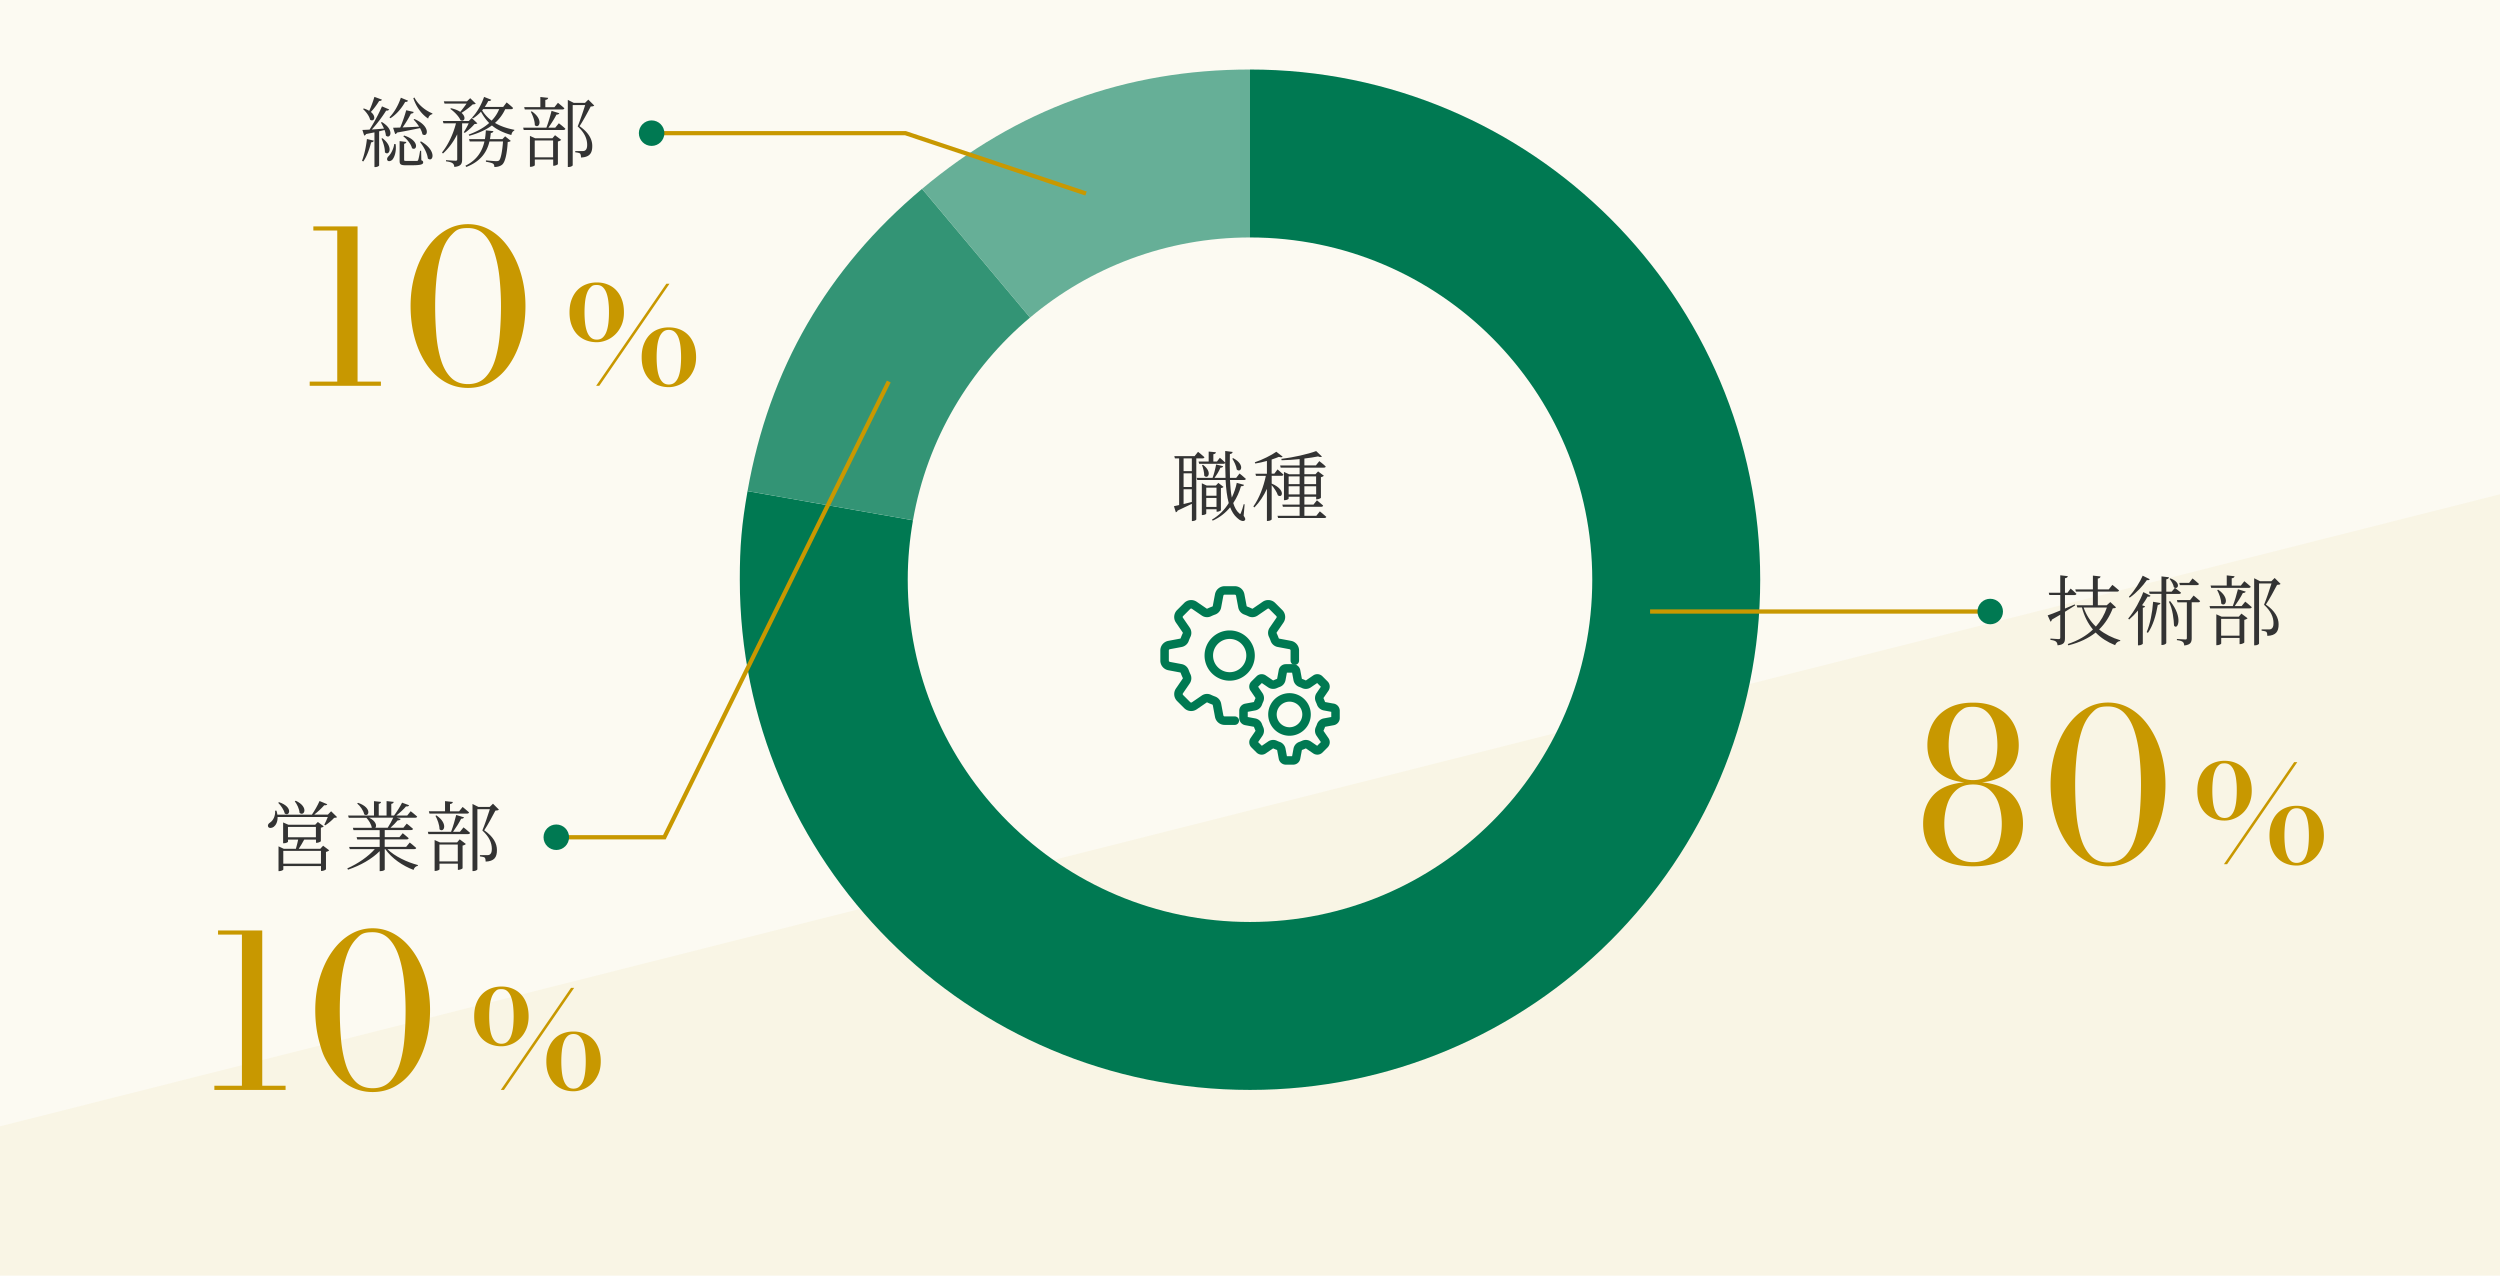
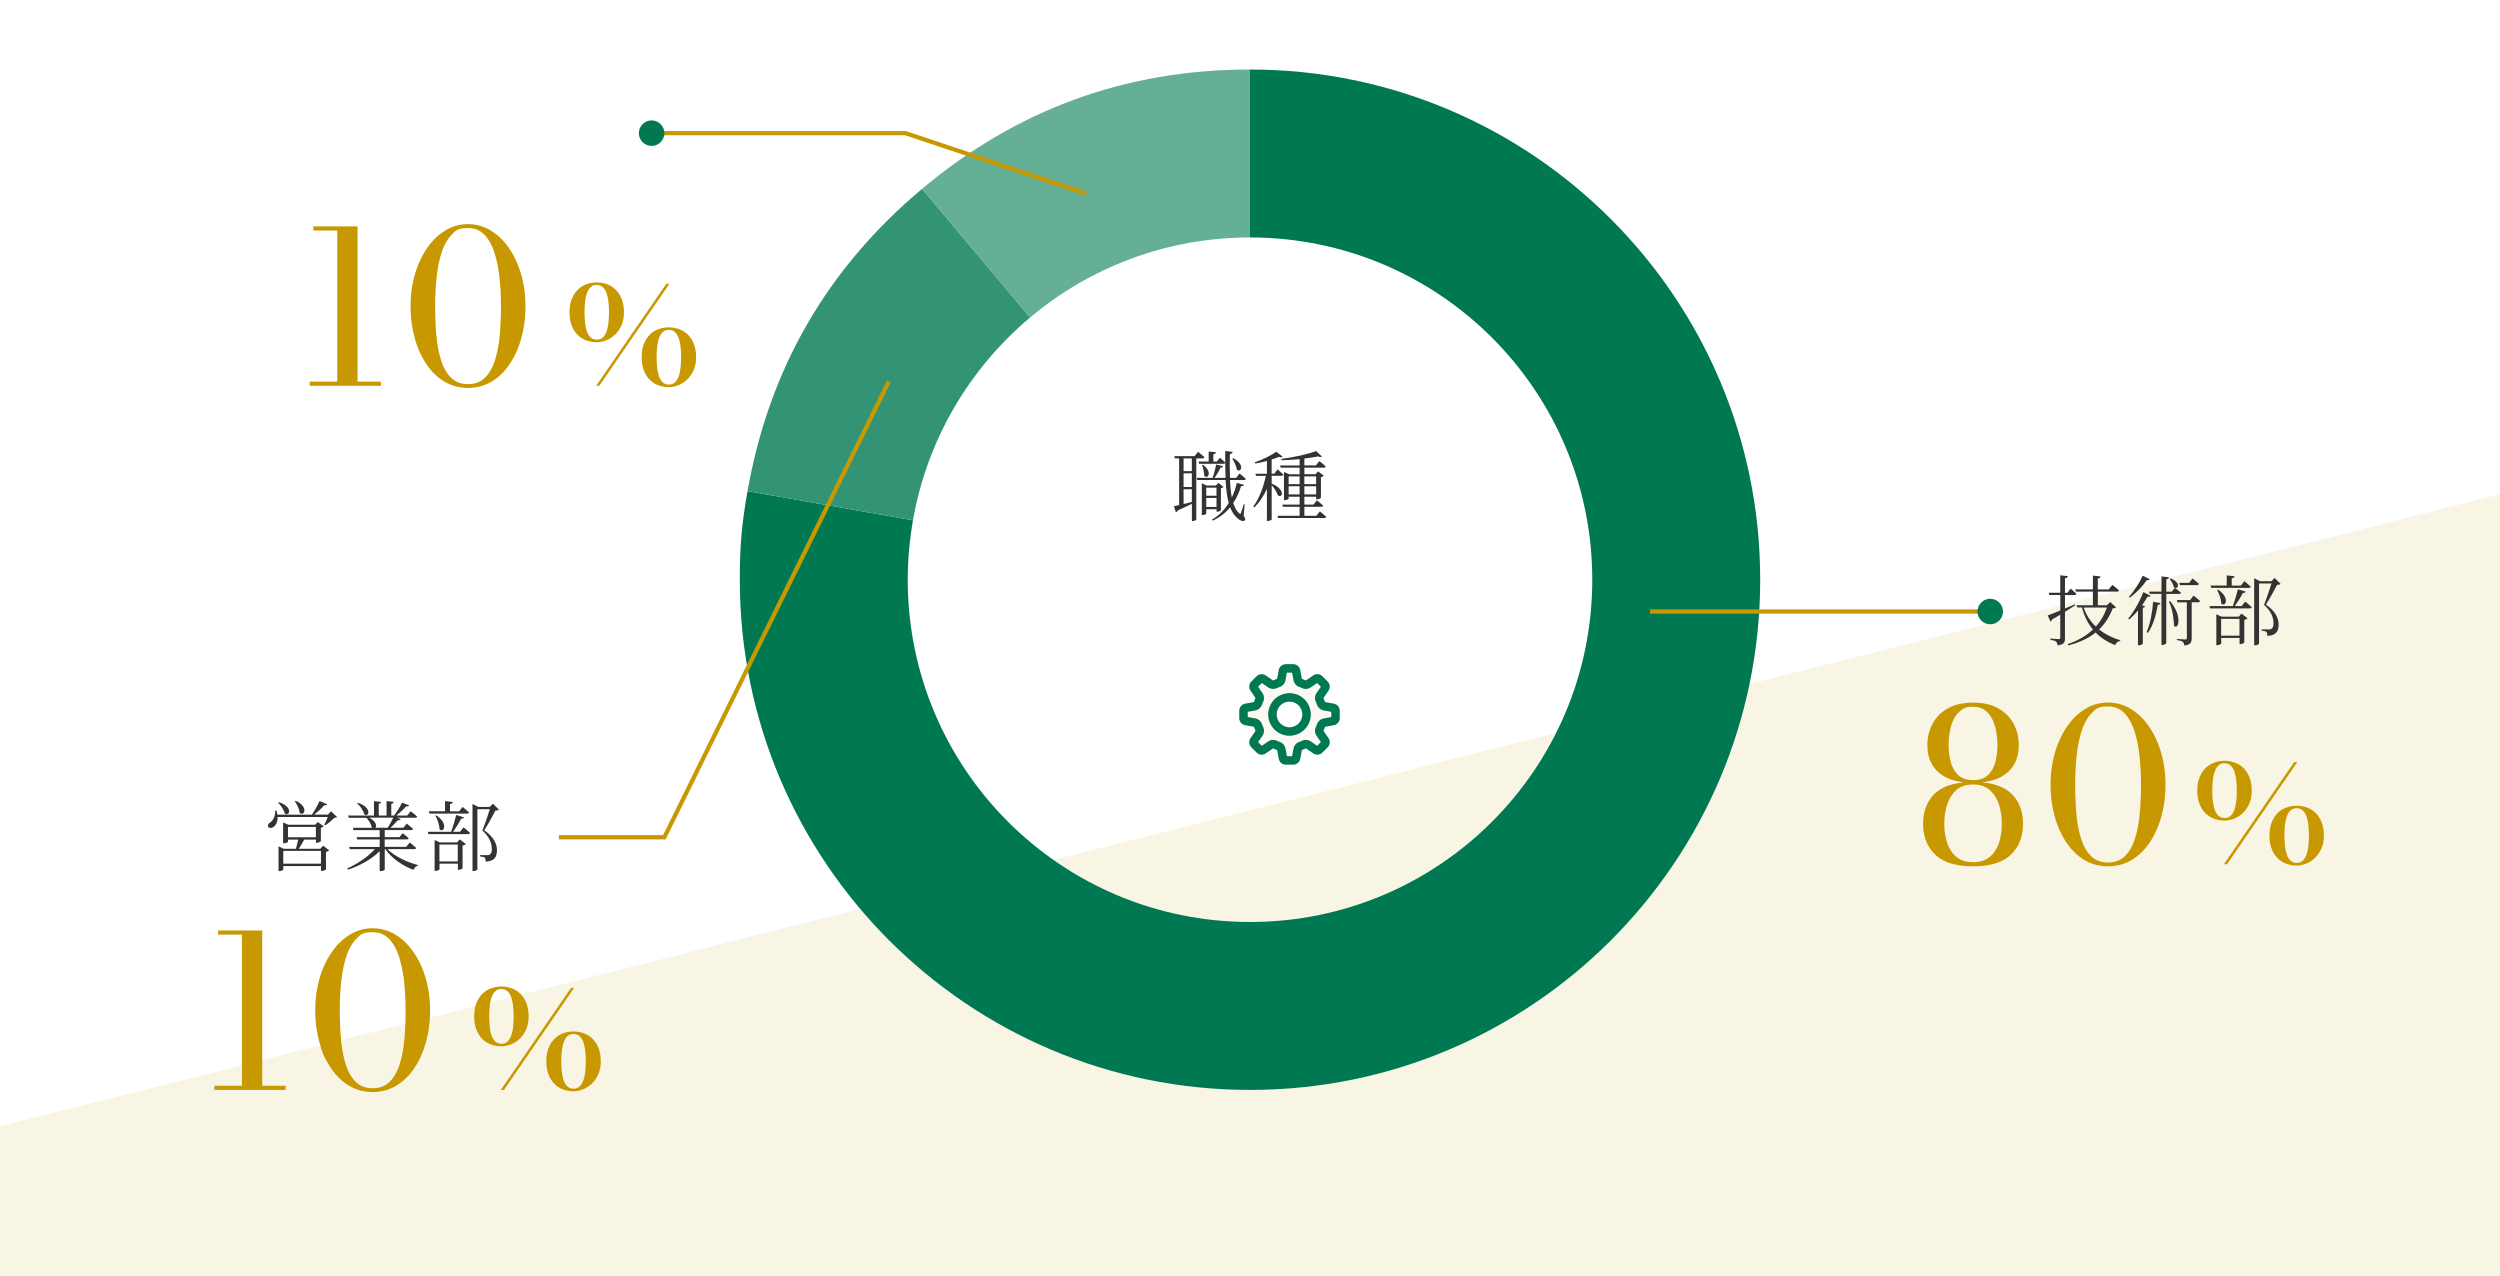
<svg xmlns="http://www.w3.org/2000/svg" data-name="レイヤー 2" viewBox="0 0 588 300">
-   <path d="M0 0h588v300H0z" style="fill:#fcfaf2" />
  <path d="M588 116.25V300H0v-35.09z" style="fill:#f9f5e5" />
  <path d="M294 16.35v39.5c44.46 0 80.5 36.04 80.5 80.5s-36.04 80.5-80.5 80.5-80.5-36.04-80.5-80.5c0-4.77.44-9.44 1.23-13.98l-38.91-6.86c-1.38 7.83-1.82 12.88-1.82 20.84 0 66.27 53.73 120 120 120s120-53.73 120-120-53.73-120-120-120" style="fill:#007952" />
  <path d="M294 55.85v-39.5c-29.16 0-54.8 9.33-77.13 28.07l25.4 30.27c13.99-11.75 32.03-18.84 51.74-18.84Z" style="fill:#66af97" />
  <path d="m242.26 74.69-25.4-30.27c-22.34 18.74-35.98 42.37-41.04 71.09l38.91 6.86c3.33-19.03 13.34-35.76 27.53-47.68" style="fill:#339475" />
  <path d="M281.37 107.82v14.35c0 .11-.36.38-.88.38h-.16v-4.05c-.88.43-2 .97-3.37 1.6-.05.22-.22.34-.4.4l-.45-1.44c.29-.05.7-.14 1.22-.27v-10.97h-.99l-.14-.54h4.77l.81-1.01s.94.72 1.5 1.26c-.04.2-.22.29-.47.29zm-1.05 0h-1.94v2.99h1.94zm0 3.51h-1.94v3.22h1.94zm-1.94 7.22c.61-.14 1.26-.31 1.94-.49v-2.99h-1.94zm10.91-5.64c.07 1.51.2 2.92.43 4.12.54-1.12.94-2.3 1.17-3.46l1.71.47c-.07.22-.23.32-.72.32-.38 1.33-.97 2.7-1.82 3.96.32 1.04.77 1.87 1.4 2.41.23.23.29.22.41-.13.2-.45.47-1.26.65-2.02l.22.04-.23 2.68c.41.59.45.85.31 1.03-.36.5-1.31.04-1.87-.54-.7-.61-1.22-1.46-1.62-2.48-1.04 1.28-2.4 2.38-4.11 3.15l-.16-.25c1.67-.97 2.99-2.34 3.94-3.89-.41-1.49-.63-3.33-.74-5.42h-6.66l-.14-.5h3.74c.34-.94.67-2.2.83-3.15l1.66.4c-.07.22-.27.36-.65.36-.31.76-.83 1.64-1.4 2.39h2.61c-.05-1.12-.07-2.3-.09-3.56-.04.18-.22.25-.43.25h-5.69l-.14-.54h2.38v-2.34l1.71.16c-.04.25-.22.41-.61.47v1.71h.85l.68-.88s.77.63 1.26 1.12v-2.72l1.75.23c-.04.23-.18.43-.65.5-.04 1.96-.04 3.85.02 5.6h1.46l.79-1.03s.94.72 1.49 1.26c-.05.2-.23.27-.47.27h-3.26Zm-5.58 6.86v1.03c0 .11-.43.34-.86.34h-.18v-7.47l1.12.52h2.2l.56-.61 1.22.94c-.09.13-.34.25-.61.29V120c-.02.13-.52.36-.88.36h-.14v-.58h-2.41Zm-.76-10.44c2.32 1.71 1.12 3.49.29 2.57 0-.79-.27-1.84-.52-2.5zm.76 5.37v1.89h2.41v-1.89zm2.41 4.53v-2.11h-2.41v2.11zm3.94-11.47c2.9 1.55 1.8 3.56.83 2.68-.09-.81-.63-1.91-1.06-2.57zm9.04 5.98c3.4 1.44 2.5 3.56 1.46 2.75-.23-.74-.88-1.71-1.46-2.39v8.05c0 .11-.4.38-.94.38h-.18v-7.56c-.74 1.64-1.71 3.11-2.94 4.38l-.25-.23c1.42-1.98 2.39-4.61 2.94-7.2h-2.32l-.13-.5h2.7v-3.01c-.9.25-1.85.47-2.74.61l-.11-.29c1.78-.58 3.98-1.71 5.06-2.48l1.49 1.15c-.16.18-.45.2-.88.05-.47.2-1.06.41-1.71.63v3.33h.63l.76-1.01s.85.72 1.39 1.22c-.05.2-.22.29-.47.29h-2.3v1.84Zm11.32 6.52s.95.76 1.53 1.3c-.05.2-.23.27-.45.27h-10.89l-.14-.52h5.2v-2.11h-3.93l-.14-.52h4.07v-1.85h-2.58v.45c0 .11-.45.36-.92.36h-.18V111l1.19.54h2.49v-1.55h-4.45l-.14-.52h4.59v-1.49c-1.39.14-2.85.25-4.23.27l-.07-.32c2.86-.34 6.36-1.15 8.19-1.84l1.37 1.3c-.18.13-.52.14-.92-.04-.9.18-2.02.36-3.22.5v1.62h2.7l.81-1.01s.95.7 1.51 1.26c-.04.2-.2.27-.47.27h-4.55v1.55h2.61l.61-.67 1.37 1.03c-.11.13-.38.27-.7.34v4.84c-.02.11-.56.36-.94.36h-.18v-.61h-2.77v1.85h2.14l.81-1.01s.9.72 1.46 1.24c-.04.2-.22.29-.45.29h-3.96v2.11h2.81l.83-1.04Zm-7.33-8.21v1.82h2.58v-1.82zm2.58 4.23v-1.91h-2.58v1.91zm1.11-4.23v1.82h2.77v-1.82zm2.78 4.23v-1.91h-2.77v1.91z" style="fill:#333" />
-   <path d="M304.54 155.38v-2.39c0-.63-.45-1.16-1.06-1.28l-2.77-.52c-.41-.07-.76-.36-.9-.76q-.195-.555-.45-1.08c-.18-.38-.14-.83.1-1.17l1.59-2.32c.35-.52.29-1.21-.15-1.66l-1.69-1.69c-.44-.44-1.14-.51-1.66-.15l-2.32 1.59c-.35.24-.79.28-1.17.1a11 11 0 0 0-1.08-.45 1.2 1.2 0 0 1-.76-.9l-.52-2.77c-.12-.62-.65-1.06-1.28-1.06h-2.39c-.63 0-1.16.45-1.28 1.06l-.52 2.77c-.07.41-.36.76-.76.9q-.555.195-1.08.45c-.38.18-.83.14-1.17-.1l-2.32-1.59c-.52-.35-1.21-.29-1.66.15l-1.69 1.69c-.44.44-.51 1.14-.15 1.66l1.59 2.32c.24.35.28.79.1 1.17-.17.35-.32.72-.45 1.08-.14.4-.49.68-.9.76l-2.77.52c-.62.12-1.06.65-1.06 1.28v2.39c0 .63.45 1.16 1.06 1.28l2.77.52c.41.07.76.36.9.76q.195.555.45 1.08c.18.38.14.83-.1 1.17l-1.59 2.32c-.35.52-.29 1.21.15 1.66l1.69 1.69c.44.44 1.14.51 1.66.15l2.32-1.59c.35-.24.79-.28 1.17-.1.35.17.72.32 1.08.45.4.15.68.49.76.9l.52 2.77c.12.62.65 1.06 1.28 1.06h2.39m-1.2-10.4c-2.71 0-4.91-2.2-4.91-4.91s2.2-4.91 4.91-4.91 4.91 2.2 4.91 4.91h0c0 2.71-2.2 4.91-4.91 4.91" style="fill:#fcfaf2;stroke:#007952;stroke-linecap:round;stroke-linejoin:round;stroke-width:2px" />
  <path d="m313.53 166.48-2-.37c-.38-.07-.7-.33-.83-.7-.09-.26-.2-.51-.31-.76-.16-.35-.13-.76.09-1.08l1.15-1.68c.19-.28.16-.66-.08-.9l-1.22-1.22a.7.7 0 0 0-.9-.08l-1.68 1.15c-.32.22-.73.26-1.08.09-.25-.12-.5-.22-.76-.31-.36-.13-.63-.45-.7-.83l-.37-2a.71.71 0 0 0-.69-.58h-1.72c-.34 0-.63.24-.69.58l-.37 2c-.07.38-.33.7-.7.83-.26.09-.51.2-.76.31-.35.16-.76.13-1.08-.09l-1.68-1.15a.71.71 0 0 0-.9.08l-1.22 1.22c-.24.24-.28.62-.08.9l1.15 1.68c.22.32.26.73.09 1.08-.12.25-.22.5-.31.76-.13.36-.45.63-.83.7l-2 .37c-.33.06-.58.35-.58.69v1.72c0 .34.24.63.58.69l2 .37c.38.07.7.33.83.7.09.26.2.51.31.76.16.35.13.76-.09 1.08l-1.15 1.68c-.19.28-.16.66.08.9l1.22 1.22c.24.24.62.28.9.08l1.68-1.15c.32-.22.73-.26 1.08-.09.25.12.5.22.76.31.36.13.63.45.7.83l.37 2c.06.33.35.58.69.58h1.72c.34 0 .63-.24.69-.58l.37-2c.07-.38.33-.7.7-.83.26-.09.51-.2.76-.31.35-.16.76-.13 1.08.09l1.68 1.15c.28.19.66.16.9-.08l1.22-1.22c.24-.24.28-.62.08-.9l-1.15-1.68c-.22-.32-.26-.73-.09-1.08.12-.25.22-.5.31-.76.13-.36.45-.63.83-.7l2-.37c.33-.06.58-.35.58-.69v-1.72c0-.34-.24-.63-.58-.7h0Zm-10.24 5.57a4.01 4.01 0 1 1 0-8.02 4.01 4.01 0 0 1 0 8.02" style="fill:#fcfaf2;stroke:#007952;stroke-linecap:round;stroke-linejoin:round;stroke-width:2px" />
  <path d="M153.22 31.32h59.74l42.47 14.2" style="fill:none;stroke:#c89800;stroke-miterlimit:10" />
  <path d="M72.84 90.74v-.98h16.75v.98zm6.48-.27V54.22H73.7v-.97h10.4v37.22zm30.75.77c-2.03 0-3.88-.5-5.54-1.49q-2.49-1.485-4.26-4.14c-1.18-1.77-2.1-3.81-2.74-6.14s-.96-4.82-.96-7.49.34-5.16 1.03-7.49c.68-2.32 1.63-4.37 2.85-6.14q1.83-2.655 4.29-4.14c1.64-.99 3.42-1.49 5.34-1.49s3.7.5 5.34 1.49q2.46 1.485 4.29 4.14c1.22 1.77 2.17 3.81 2.85 6.14s1.03 4.82 1.03 7.49-.32 5.16-.96 7.49c-.64 2.32-1.55 4.37-2.74 6.14q-1.77 2.655-4.26 4.14c-1.66.99-3.5 1.49-5.54 1.49Zm0-.9q2.52 0 4.05-1.56t2.34-4.2c.54-1.76.9-3.73 1.09-5.91.18-2.18.28-4.41.28-6.68s-.12-4.49-.35-6.68q-.345-3.27-1.2-5.91c-.57-1.76-1.35-3.16-2.36-4.2q-1.515-1.56-3.84-1.56c-2.325 0-2.83.52-3.84 1.56s-1.8 2.44-2.36 4.2c-.57 1.76-.96 3.73-1.19 5.91-.22 2.18-.34 4.41-.34 6.68s.09 4.49.27 6.68q.27 3.27 1.08 5.91.795 2.64 2.34 4.2c1.02 1.04 2.37 1.56 4.04 1.56Zm30.3-9.85c-.91 0-1.75-.15-2.53-.45s-1.46-.75-2.04-1.34c-.58-.6-1.03-1.33-1.36-2.21-.33-.87-.49-1.88-.49-3.02s.16-2.15.49-3.02.78-1.61 1.36-2.21 1.26-1.05 2.04-1.35 1.62-.46 2.53-.46 1.73.15 2.51.46c.78.3 1.46.75 2.03 1.35s1.03 1.33 1.35 2.21c.33.87.49 1.88.49 3.02s-.19 2.15-.57 3.02-.88 1.61-1.51 2.21-1.32 1.05-2.07 1.34c-.75.3-1.5.45-2.23.45m0-.61q.885 0 1.44-.54c.37-.36.66-.84.87-1.45s.35-1.3.43-2.06q.12-1.155.12-2.37c0-1.215-.04-1.61-.12-2.38s-.22-1.45-.43-2.06-.5-1.09-.87-1.45q-.555-.54-1.44-.54c-.885 0-1.09.18-1.46.54-.38.36-.67.84-.88 1.45s-.35 1.29-.43 2.06-.12 1.55-.12 2.38.04 1.6.12 2.37.22 1.46.43 2.06c.21.61.5 1.09.88 1.45s.87.54 1.46.54m-.16 10.86 16.51-24h.74l-16.51 24zm17.09.32c-.9 0-1.73-.15-2.51-.46a5.5 5.5 0 0 1-2.03-1.35c-.58-.6-1.03-1.33-1.35-2.21-.33-.87-.49-1.88-.49-3.02s.16-2.15.49-3.02.78-1.61 1.35-2.21c.58-.6 1.25-1.05 2.03-1.34.78-.3 1.62-.45 2.51-.45s1.75.15 2.53.45 1.46.75 2.04 1.34c.58.6 1.03 1.33 1.36 2.21.32.87.49 1.88.49 3.02s-.19 2.15-.58 3.02c-.38.87-.89 1.61-1.51 2.21q-.93.9-2.07 1.35c-.76.3-1.51.46-2.26.46m0-.62c.6 0 1.08-.18 1.46-.54s.67-.84.88-1.45.35-1.3.43-2.06.12-1.56.12-2.37-.04-1.61-.12-2.38-.22-1.45-.43-2.06-.5-1.09-.88-1.45-.87-.54-1.46-.54-1.07.18-1.44.54-.66.84-.87 1.45-.35 1.29-.43 2.06-.12 1.55-.12 2.38.04 1.6.12 2.37.22 1.46.43 2.06c.21.61.5 1.09.87 1.45q.555.54 1.44.54" style="fill:#c89800" />
-   <path d="M85.15 37.81c.52-1.33.95-3.28 1.15-5.11l1.62.38c-.05.22-.25.38-.63.4-.41 1.66-1.04 3.37-1.85 4.5l-.29-.16Zm4.66-9.11c3.1 1.87 1.98 4.14.95 3.19-.04-.4-.14-.86-.31-1.31-.4.09-.81.2-1.28.31v8.03c0 .09-.38.38-.94.38h-.16v-8.17c-.59.13-1.26.25-1.98.4-.09.23-.27.32-.43.36l-.43-1.33c.4 0 .97-.04 1.69-.07 1.06-1.64 2.23-3.85 2.92-5.47l1.69.72c-.11.2-.32.32-.7.27-.81 1.3-2.09 3.06-3.38 4.45a97 97 0 0 0 2.86-.22c-.22-.52-.49-1.03-.72-1.42l.22-.09Zm.02-5.28c-.07.22-.27.34-.65.32-.56.92-1.26 1.87-1.96 2.59 1.42 1.13.72 2.45-.18 1.82-.16-.83-.97-1.89-1.66-2.5l.18-.14c.52.16.94.36 1.28.56.43-.92.88-2.14 1.22-3.29l1.76.65Zm.12 9.09c2.74 2.11 1.53 4.3.58 3.31.02-1.04-.41-2.38-.81-3.22zm3.1 1.39c.22 1.67-.25 3.02-.72 3.6-.31.38-.95.56-1.19.23-.22-.31-.04-.7.25-.99.54-.5 1.21-1.76 1.33-2.88l.32.04Zm2.92-10.21c-.09.18-.29.32-.67.27-.92 1.66-2.16 3.01-3.47 3.85l-.23-.22c1.03-1.03 2.07-2.75 2.68-4.61l1.69.7Zm1.51 4.3c4.02 1.78 3.08 4.5 1.87 3.58-.07-.45-.29-.95-.56-1.44-1.35.27-3.1.65-5.38 1.04-.11.22-.29.32-.47.36l-.49-1.49c.4 0 .99-.02 1.69-.04.52-1.26 1.08-2.86 1.4-4.07l1.76.4c-.05.22-.25.38-.65.4-.47.95-1.21 2.2-1.96 3.24 1.12-.04 2.48-.11 3.89-.18-.4-.63-.86-1.22-1.31-1.67l.2-.13Zm1.64 9.71c.34.13.41.27.41.49 0 .45-.47.68-2.67.68h-1.48c-1.19 0-1.39-.27-1.39-1.03v-4.65l1.58.2c-.04.22-.22.38-.52.43v3.76c0 .22.05.27.56.27h2.45c.16-.02.22-.05.29-.22.11-.27.31-1.21.45-2.16h.25l.05 2.21Zm-4.07-5.82c3.78 1.19 3.01 3.76 1.85 2.97-.22-.97-1.21-2.16-2.05-2.79zm6.62-5.02c-.45.09-.83.43-.97 1.03-1.51-.99-2.77-2.67-3.49-4.81l.27-.14c.86 1.71 2.63 3.1 4.23 3.73l-.04.2Zm-2.66 6.39c3.89 2.25 2.81 5.06 1.62 4.02-.13-1.26-1.04-2.88-1.84-3.87l.22-.14ZM112.29 29c-.14.13-.36.16-.7.18-.52.65-1.51 1.55-2.27 2.07l-.25-.14c.36-.54.85-1.4 1.17-2.11h-1.55v8.5c0 .94-.2 1.62-1.84 1.76-.02-.34-.14-.68-.38-.85-.27-.22-.74-.36-1.57-.47v-.27s1.85.13 2.23.13c.32 0 .41-.09.41-.34v-5.87c-.85 1.71-1.96 3.24-3.35 4.52l-.23-.25c1.51-1.87 2.65-4.39 3.29-6.86h-2.95l-.14-.54h6.1l.7-.7 1.31 1.24Zm-7.74-4.63-.16-.54h5.44l.76-.74 1.31 1.28c-.14.14-.34.16-.72.18-.61.59-1.73 1.44-2.63 2 1.22 1.04.65 2.21-.25 1.71-.36-.9-1.49-2.02-2.39-2.65l.16-.16c.97.22 1.67.52 2.18.86.49-.58 1.06-1.33 1.48-1.94h-5.17Zm14.26 7.69 1.33 1.08c-.13.14-.34.22-.72.25-.18 2.83-.61 4.75-1.33 5.35-.45.36-1.1.54-1.82.54 0-.32-.07-.63-.31-.79-.27-.18-1.01-.34-1.67-.45v-.32c.74.07 2.05.18 2.43.18.32 0 .5-.04.67-.16.4-.38.74-2.05.92-4.47h-3.19c-.54 2.3-1.87 4.61-5.44 6l-.22-.29c2.79-1.37 3.98-3.49 4.48-5.71h-3.46l-.16-.54h3.73c.13-.7.18-1.39.22-2.07l1.78.18c-.04.23-.2.4-.61.45-.05.47-.11.95-.2 1.44h2.92zm.02-6.39a9.7 9.7 0 0 1-2.41 3.24c1.21.72 2.68 1.26 4.56 1.62l-.04.2c-.34.13-.58.49-.67 1.03-2-.58-3.46-1.31-4.57-2.25-1.44 1.06-3.22 1.85-5.33 2.43l-.13-.29c1.94-.7 3.57-1.6 4.81-2.72-.77-.79-1.39-1.67-1.93-2.66-.59.65-1.22 1.17-1.87 1.58l-.23-.2c1.08-1.1 2.16-2.88 2.83-4.86l1.69.67c-.07.22-.31.34-.7.29-.25.5-.52.97-.83 1.4h4.34l.81-1.06s.95.74 1.51 1.3c-.05.2-.2.29-.45.29h-1.39Zm-5.2 0c-.07.11-.16.2-.23.31.59.92 1.31 1.73 2.23 2.39.77-.79 1.37-1.69 1.78-2.7zm17.8 3.31s.95.72 1.55 1.3c-.05.2-.23.29-.49.29h-9.31l-.13-.54h5.46c.45-1.17.92-2.77 1.21-3.96l1.84.56c-.07.18-.31.34-.68.32-.45.9-1.19 2.09-1.91 3.08h1.62l.85-1.04Zm-8.14-3.78h3.8v-2.39l1.84.2c-.04.25-.22.43-.67.49v1.71h2.14l.83-1.03s.92.74 1.51 1.28c-.05.2-.23.29-.49.29h-8.82l-.14-.54Zm7.24 6.59 1.46 1.1c-.11.14-.41.31-.77.38v5.33c-.02.11-.59.38-.95.38h-.16v-1.46h-4.32v1.33c0 .11-.49.38-.97.38h-.18v-7.27l1.24.56h4.05l.61-.72Zm-5.46-5.61c2.9 1.98 1.71 4.23.72 3.26 0-1.03-.49-2.32-.95-3.15zM130.09 37v-3.96h-4.32V37zm9.66-12.17c-.14.16-.38.2-.81.22-.63 1.21-1.84 3.46-2.63 4.63 2.18 1.51 2.99 3.13 2.99 4.63.02 1.78-.68 2.65-2.65 2.74 0-.4-.07-.77-.22-.94-.18-.14-.61-.23-1.13-.29v-.29h1.75c.2 0 .32-.02.49-.09.38-.22.56-.61.56-1.37 0-1.42-.61-2.86-2.23-4.34.5-1.19 1.28-3.48 1.76-5.01h-2.93v14.15c0 .11-.38.41-.97.41h-.18V23.49l1.39.7h2.66l.77-.76 1.39 1.39Z" style="fill:#333" />
  <circle cx="153.26" cy="31.32" r="3" style="fill:#007952" />
  <path d="M468.1 143.83h-80" style="fill:none;stroke:#c89800;stroke-miterlimit:10" />
  <path d="M464.07 203.76c-4.02 0-6.98-.92-8.89-2.75s-2.86-4.25-2.86-7.25c0-2.72.78-4.95 2.35-6.69s4-2.76 7.3-3.06q-4.245-.48-6.45-2.76c-1.47-1.53-2.2-3.52-2.2-5.99 0-1.83.4-3.51 1.21-5.03s2.01-2.72 3.61-3.62 3.58-1.35 5.93-1.35 4.32.45 5.92 1.35 2.8 2.11 3.61 3.62c.81 1.52 1.21 3.19 1.21 5.03 0 2.47-.73 4.46-2.2 5.99-1.47 1.52-3.62 2.45-6.45 2.76 3.3.3 5.73 1.32 7.3 3.06s2.35 3.97 2.35 6.69c0 3-.95 5.42-2.85 7.25s-4.87 2.75-8.9 2.75Zm0-.98c1.65 0 2.97-.43 3.96-1.27.99-.85 1.7-1.96 2.14-3.34s.65-2.85.65-4.41-.22-3.05-.65-4.46-1.15-2.56-2.14-3.45-2.31-1.34-3.96-1.34-2.97.45-3.96 1.34-1.71 2.04-2.15 3.45-.66 2.9-.66 4.46.22 3.04.66 4.41 1.16 2.49 2.15 3.34 2.31 1.27 3.96 1.27m0-19.3c1.48 0 2.64-.39 3.47-1.17s1.42-1.8 1.75-3.06.5-2.59.5-3.99c0-1.05-.09-2.1-.28-3.16-.18-1.06-.49-2.03-.91-2.91s-1.01-1.6-1.75-2.14q-1.11-.81-2.79-.81c-1.68 0-2.05.27-2.79.81s-1.33 1.25-1.76 2.14c-.43.88-.74 1.85-.92 2.91s-.27 2.11-.27 3.16q0 2.1.51 3.99c.34 1.26.93 2.28 1.76 3.06q1.245 1.17 3.48 1.17m31.73 20.28c-2.03 0-3.88-.5-5.54-1.49q-2.49-1.485-4.26-4.14c-1.18-1.77-2.1-3.81-2.74-6.14s-.96-4.82-.96-7.49.34-5.16 1.03-7.49c.68-2.32 1.63-4.37 2.85-6.14q1.83-2.655 4.29-4.14c1.64-.99 3.42-1.49 5.34-1.49s3.7.5 5.34 1.49q2.46 1.485 4.29 4.14c1.22 1.77 2.17 3.81 2.85 6.14s1.03 4.82 1.03 7.49-.32 5.16-.96 7.49c-.64 2.32-1.55 4.37-2.74 6.14q-1.77 2.655-4.26 4.14c-1.66.99-3.5 1.49-5.54 1.49Zm0-.9q2.52 0 4.05-1.56t2.34-4.2c.54-1.76.9-3.73 1.09-5.91.18-2.18.28-4.41.28-6.68s-.12-4.49-.35-6.68q-.345-3.27-1.2-5.91c-.57-1.76-1.35-3.16-2.36-4.2q-1.515-1.56-3.84-1.56c-2.325 0-2.83.52-3.84 1.56s-1.8 2.44-2.36 4.2c-.57 1.76-.96 3.73-1.19 5.91-.22 2.18-.34 4.41-.34 6.68s.09 4.49.27 6.68q.27 3.27 1.08 5.91.795 2.64 2.34 4.2c1.02 1.04 2.37 1.56 4.04 1.56Zm27.43-9.86c-.91 0-1.75-.15-2.53-.45s-1.46-.75-2.04-1.34c-.58-.6-1.03-1.33-1.36-2.21-.33-.87-.49-1.88-.49-3.02s.16-2.15.49-3.02.78-1.61 1.36-2.21 1.26-1.05 2.04-1.35 1.62-.46 2.53-.46 1.73.15 2.51.46c.78.3 1.46.75 2.03 1.35s1.03 1.33 1.35 2.21c.33.87.49 1.88.49 3.02s-.19 2.15-.57 3.02-.88 1.61-1.51 2.21-1.32 1.05-2.07 1.34c-.75.3-1.5.45-2.23.45m0-.61q.885 0 1.44-.54c.37-.36.66-.84.87-1.45s.35-1.3.43-2.06q.12-1.155.12-2.37c0-1.215-.04-1.61-.12-2.38s-.22-1.45-.43-2.06-.5-1.09-.87-1.45q-.555-.54-1.44-.54c-.885 0-1.09.18-1.46.54-.38.36-.67.84-.88 1.45s-.35 1.29-.43 2.06-.12 1.55-.12 2.38.04 1.6.12 2.37.22 1.46.43 2.06c.21.61.5 1.09.88 1.45s.87.54 1.46.54m-.16 10.87 16.51-24h.74l-16.51 24zm17.09.32c-.9 0-1.73-.15-2.51-.46a5.5 5.5 0 0 1-2.03-1.35c-.58-.6-1.03-1.33-1.35-2.21-.33-.87-.49-1.88-.49-3.02s.16-2.15.49-3.02.78-1.61 1.35-2.21c.58-.6 1.25-1.05 2.03-1.34.78-.3 1.62-.45 2.51-.45s1.75.15 2.53.45 1.46.75 2.04 1.34c.58.6 1.03 1.33 1.36 2.21.32.87.49 1.88.49 3.02s-.19 2.15-.58 3.02c-.38.87-.89 1.61-1.51 2.21q-.93.9-2.07 1.35c-.76.3-1.51.46-2.26.46m0-.63c.6 0 1.08-.18 1.46-.54s.67-.84.88-1.45.35-1.3.43-2.06.12-1.56.12-2.37-.04-1.61-.12-2.38-.22-1.45-.43-2.06-.5-1.09-.88-1.45-.87-.54-1.46-.54-1.07.18-1.44.54-.66.84-.87 1.45-.35 1.29-.43 2.06-.12 1.55-.12 2.38.04 1.6.12 2.37.22 1.46.43 2.06c.21.61.5 1.09.87 1.45q.555.54 1.44.54" style="fill:#c89800" />
  <path d="M488.09 142.38c-.67.41-1.48.94-2.41 1.51v6.18c0 .97-.18 1.55-1.73 1.71-.05-.36-.13-.68-.36-.85-.22-.22-.63-.34-1.33-.43v-.31s1.57.13 1.91.13c.31 0 .4-.09.4-.36v-5.38c-.61.36-1.26.76-1.96 1.15-.04.22-.16.41-.32.5l-.68-1.49c.58-.18 1.66-.61 2.97-1.15v-3.64H482l-.13-.54h2.7v-4.1l1.78.2c-.04.25-.22.43-.67.49v3.42h.59l.74-.99s.87.72 1.37 1.24c-.05.2-.23.29-.49.29h-2.21v3.17c.74-.31 1.53-.63 2.3-.97l.11.23Zm9.59.47c-.14.18-.32.22-.76.23-.74 1.91-1.76 3.56-3.21 4.97 1.42 1.13 3.11 1.98 4.99 2.54l-.04.18c-.54.05-.95.4-1.19.97-1.8-.72-3.33-1.69-4.57-2.97-1.64 1.31-3.73 2.34-6.43 3.02l-.13-.31c2.43-.81 4.39-1.96 5.92-3.42-1.17-1.4-2.04-3.11-2.59-5.19h-1.08l-.16-.52h3.82v-3.21h-4l-.14-.52h4.14v-3.24l1.8.2c-.04.25-.2.43-.65.5v2.54h2.58l.85-1.06s.97.74 1.57 1.3c-.05.2-.23.29-.47.29h-4.52v3.21h2.09l.85-.76 1.33 1.24Zm-7.61.04c.61 1.76 1.6 3.28 2.88 4.48 1.17-1.3 2.03-2.81 2.59-4.48zm15.73-2.77c-.11.2-.27.27-.68.2-.34.61-.79 1.31-1.31 2.03l.72.27c-.05.16-.23.29-.54.32v8.46c-.02.11-.49.38-.92.38h-.22v-8.19c-.63.76-1.33 1.49-2.07 2.12l-.23-.22c1.49-1.78 2.9-4.41 3.55-6.23l1.71.85Zm-.18-3.89c-.11.2-.27.27-.67.2-.86 1.26-2.39 2.97-4.05 4.14l-.18-.22c1.31-1.39 2.63-3.51 3.24-4.95zm-.72 12.44c.79-1.87 1.33-4.5 1.51-7.13l1.73.29c-.05.25-.23.41-.63.45-.43 2.54-1.17 4.95-2.32 6.57zm4.61-9v11.58c0 .16-.49.45-.92.45h-.22v-12.03h-2.77l-.14-.52h2.92v-3.58l1.76.2c-.05.25-.2.43-.63.49v2.9h1.26l.77-.88s.88.63 1.44 1.12c-.05.2-.22.29-.45.29h-3.03Zm.9 1.71c3.17 3.85 1.75 6.99.92 5.76-.05-1.33-.29-3.89-1.21-5.62zm.07-5.35c2.72 1.03 1.75 2.83.81 2.09-.09-.63-.59-1.48-1.01-1.96zm5.44 4.03s.95.76 1.55 1.31c-.05.2-.23.29-.47.29h-1.51v8.43c0 .92-.22 1.57-1.76 1.73-.02-.34-.11-.67-.32-.83-.23-.2-.65-.34-1.4-.43v-.27s1.64.11 1.96.11c.31 0 .38-.09.38-.34v-8.39h-2.2l-.14-.54h3.1l.83-1.06Zm-3.21-2.45-.14-.52h2.32l.79-1.04s.95.74 1.51 1.28c-.04.2-.2.29-.45.29h-4.03Zm15.36 3.89s.95.72 1.55 1.3c-.05.2-.23.29-.49.29h-9.31l-.13-.54h5.46c.45-1.17.92-2.77 1.21-3.96l1.84.56c-.07.18-.31.34-.68.32-.45.9-1.19 2.09-1.91 3.08h1.62l.85-1.04Zm-8.14-3.78h3.8v-2.39l1.84.2c-.04.25-.22.43-.67.49v1.71h2.14l.83-1.03s.92.74 1.51 1.28c-.05.2-.23.29-.49.29h-8.82l-.14-.54Zm7.24 6.59 1.46 1.1c-.11.14-.41.31-.77.38v5.33c-.02.11-.59.38-.95.38h-.16v-1.46h-4.32v1.33c0 .11-.49.38-.97.38h-.18v-7.27l1.24.56h4.05l.61-.72Zm-5.46-5.62c2.9 1.98 1.71 4.23.72 3.26 0-1.03-.49-2.32-.95-3.15zm5.02 10.82v-3.96h-4.32v3.96zm9.65-12.17c-.14.16-.38.2-.81.22-.63 1.21-1.84 3.46-2.63 4.63 2.18 1.51 2.99 3.13 2.99 4.63.02 1.78-.68 2.65-2.65 2.74 0-.4-.07-.77-.22-.94-.18-.14-.61-.23-1.13-.29v-.29h1.75c.2 0 .32-.02.49-.09.38-.22.56-.61.56-1.37 0-1.42-.61-2.86-2.23-4.34.5-1.19 1.28-3.47 1.76-5.01h-2.93v14.15c0 .11-.38.41-.97.41h-.18V136l1.39.7h2.66l.77-.76 1.39 1.39Z" style="fill:#333" />
  <circle cx="468.1" cy="143.83" r="3" style="fill:#007952" />
  <path d="M131.45 196.92h24.81l52.78-107.18" style="fill:none;stroke:#c89800;stroke-miterlimit:10" />
  <path d="M50.42 256.35v-.98h16.75v.98zm6.48-.28v-36.25h-5.62v-.97h10.4v37.22h-4.77Zm30.75.78c-2.03 0-3.88-.5-5.54-1.49q-2.49-1.485-4.26-4.14c-1.77-2.655-2.1-3.81-2.74-6.14-.64-2.32-.96-4.82-.96-7.49s.34-5.16 1.02-7.49 1.63-4.37 2.85-6.14q1.83-2.655 4.29-4.14c1.64-.99 3.42-1.49 5.34-1.49s3.7.5 5.34 1.49q2.46 1.485 4.29 4.14c1.22 1.77 2.17 3.81 2.85 6.14.68 2.32 1.02 4.82 1.02 7.49s-.32 5.16-.96 7.49-1.55 4.37-2.74 6.14-2.6 3.15-4.26 4.14-3.5 1.49-5.54 1.49m0-.9q2.52 0 4.05-1.56t2.34-4.2c.54-1.76.9-3.73 1.09-5.91.18-2.18.27-4.41.27-6.67s-.12-4.49-.35-6.68q-.345-3.27-1.2-5.91c-.57-1.76-1.35-3.16-2.36-4.2q-1.515-1.56-3.84-1.56c-2.325 0-2.83.52-3.84 1.56s-1.8 2.44-2.36 4.2c-.57 1.76-.96 3.73-1.19 5.91-.22 2.18-.34 4.41-.34 6.68s.09 4.49.28 6.67q.27 3.27 1.08 5.91.795 2.64 2.34 4.2c1.03 1.04 2.37 1.56 4.04 1.56Zm30.3-9.86c-.91 0-1.75-.15-2.53-.45s-1.46-.75-2.04-1.34c-.58-.6-1.03-1.33-1.36-2.21-.33-.87-.49-1.88-.49-3.02s.16-2.15.49-3.02.78-1.61 1.36-2.21a5.6 5.6 0 0 1 2.04-1.35c.78-.3 1.62-.46 2.53-.46s1.73.15 2.51.46 1.46.75 2.03 1.35c.58.6 1.03 1.33 1.35 2.21.33.88.49 1.88.49 3.02s-.19 2.15-.57 3.02-.88 1.61-1.51 2.21-1.32 1.05-2.07 1.34c-.75.3-1.5.45-2.23.45m0-.6q.885 0 1.44-.54c.37-.36.66-.84.87-1.45s.35-1.3.43-2.06.12-1.56.12-2.37-.04-1.61-.12-2.38a9.4 9.4 0 0 0-.43-2.06c-.21-.61-.5-1.09-.87-1.45q-.555-.54-1.44-.54c-.885 0-1.09.18-1.46.54-.38.36-.67.84-.88 1.45a9.2 9.2 0 0 0-.43 2.06c-.08.76-.12 1.55-.12 2.38s.04 1.6.12 2.37.22 1.46.43 2.06c.21.61.5 1.09.88 1.45s.87.54 1.46.54m-.16 10.86 16.51-24h.74l-16.51 24zm17.09.32c-.9 0-1.73-.15-2.51-.46s-1.46-.75-2.03-1.35-1.03-1.33-1.35-2.21c-.33-.87-.49-1.88-.49-3.02s.16-2.15.49-3.02.78-1.61 1.35-2.21c.58-.6 1.25-1.05 2.03-1.34.78-.3 1.62-.45 2.51-.45s1.75.15 2.53.45 1.46.75 2.04 1.34c.58.6 1.03 1.33 1.36 2.21.32.87.49 1.88.49 3.02s-.19 2.15-.58 3.02c-.38.87-.89 1.61-1.51 2.21s-1.31 1.05-2.07 1.35-1.51.46-2.26.46m0-.62c.6 0 1.08-.18 1.46-.54s.67-.84.88-1.45.35-1.3.43-2.06.12-1.56.12-2.37-.04-1.61-.12-2.38a9.4 9.4 0 0 0-.43-2.06c-.21-.61-.5-1.09-.88-1.45s-.87-.54-1.46-.54-1.07.18-1.44.54-.66.84-.87 1.45a9.2 9.2 0 0 0-.43 2.06c-.08.76-.12 1.55-.12 2.38s.04 1.6.12 2.37.22 1.46.43 2.06.5 1.09.87 1.45q.555.54 1.44.54" style="fill:#c89800" />
  <path d="M79.27 192.2c-.13.11-.34.14-.68.16-.5.56-1.4 1.33-2.09 1.76l-.23-.14c.25-.47.59-1.21.83-1.82H65.29c.04 1.17-.43 1.96-.92 2.32-.45.32-1.1.38-1.31-.04-.16-.38.07-.74.45-.97.7-.43 1.31-1.57 1.19-2.79l.32-.02c.11.34.18.65.22.95h8.12c.65-.94 1.37-2.23 1.8-3.21l1.82.76c-.09.18-.34.29-.72.23-.58.68-1.48 1.53-2.36 2.21h3.21l.77-.79 1.4 1.37Zm-13.64-3.53c3.44 1.15 2.45 3.51 1.33 2.65-.16-.83-.92-1.91-1.53-2.5l.2-.14Zm10.35 10.23 1.46 1.1c-.13.14-.41.29-.77.38v4.07c-.02.13-.61.4-.99.4h-.18v-1.15h-8.86v.81c0 .13-.5.38-.97.38h-.16v-5.83l1.24.58h2.84c.2-.67.41-1.53.54-2.16h-2.39v.5c0 .11-.5.36-.99.36h-.16v-4.9l1.24.54h6.3l.63-.65 1.39 1.03c-.11.13-.38.27-.68.32v3.17c-.02.11-.61.38-.97.38h-.18v-.76h-2.77c-.36.67-.86 1.53-1.28 2.16h5.06l.67-.72Zm-.49 4.24v-3.01h-8.86v3.01zm-7.76-6.21h6.57v-2.43h-6.57zm1.84-8.59c3.17 1.49 1.94 3.8.88 2.83-.04-.9-.59-2.02-1.12-2.7l.23-.13Zm21.55 11.37c1.69 1.71 4.7 3.11 7.18 3.75l-.04.2c-.45.05-.85.41-.99.94-2.52-.94-5.13-2.7-6.64-4.88h-.14v4.83c0 .09-.4.34-.99.34h-.2v-4.7c-1.84 1.85-4.52 3.37-7.45 4.36l-.16-.31c2.54-1.12 4.92-2.79 6.46-4.52h-5.87l-.16-.52h7.18v-1.76h-5.28l-.14-.54h5.42v-1.66h-6.16l-.14-.54h4.45c-.11-.79-.7-1.75-1.28-2.36h-4.14l-.16-.52h6.09v-3.39l1.66.18c-.02.23-.18.4-.54.45v2.75h1.84v-3.39l1.69.18c-.04.23-.2.4-.58.47v2.74h.65c.67-.88 1.42-2.09 1.89-3.02l1.66.61c-.11.22-.34.32-.74.27-.56.68-1.44 1.49-2.29 2.14h2.58l.81-1.01s.94.7 1.53 1.26c-.05.2-.23.27-.49.27h-4.34l.95.29c-.09.22-.32.36-.7.32-.43.54-1.08 1.19-1.71 1.75h3.04l.79-.97s.92.68 1.48 1.22c-.04.2-.22.29-.47.29h-6.18v1.66h3.46l.77-.92s.85.67 1.4 1.17c-.05.2-.23.29-.49.29h-5.15v1.76h5.04l.85-1.03s.94.72 1.53 1.28c-.05.2-.23.27-.49.27h-6.3Zm-6.9-10.88c3.44 1.17 2.52 3.51 1.44 2.7-.16-.86-.94-1.96-1.66-2.56zm2.59 3.49c1.67.81 1.84 1.93 1.48 2.36h2.9c.47-.7.95-1.62 1.3-2.36h-5.67Zm22.2 2.27s.95.72 1.55 1.3c-.05.2-.23.29-.49.29h-9.31l-.13-.54h5.46c.45-1.17.92-2.77 1.21-3.96l1.84.56c-.07.18-.31.34-.68.32-.45.9-1.19 2.09-1.91 3.08h1.62l.85-1.04Zm-8.14-3.78h3.8v-2.39l1.84.2c-.04.25-.22.43-.67.49v1.71h2.14l.83-1.03s.92.74 1.51 1.28c-.05.2-.23.29-.49.29h-8.82l-.14-.54Zm7.24 6.59 1.46 1.1c-.11.14-.41.31-.77.38v5.33c-.02.11-.59.38-.95.38h-.16v-1.46h-4.32v1.33c0 .11-.49.38-.97.38h-.18v-7.27l1.24.56h4.05l.61-.72Zm-5.46-5.62c2.9 1.98 1.71 4.23.72 3.26 0-1.03-.49-2.32-.95-3.15zm5.02 10.82v-3.96h-4.32v3.96zm9.66-12.17c-.14.16-.38.2-.81.22-.63 1.21-1.84 3.46-2.63 4.63 2.18 1.51 2.99 3.13 2.99 4.63.02 1.78-.68 2.65-2.65 2.74 0-.4-.07-.77-.22-.94-.18-.14-.61-.23-1.13-.29v-.29h1.75c.2 0 .32-.02.49-.09.38-.22.56-.61.56-1.37 0-1.42-.61-2.86-2.23-4.34.5-1.19 1.28-3.47 1.76-5.01h-2.93v14.15c0 .11-.38.41-.97.41h-.18v-15.79l1.39.7h2.66l.77-.76 1.39 1.39Z" style="fill:#333" />
-   <circle cx="130.84" cy="196.92" r="3" style="fill:#007952" />
</svg>